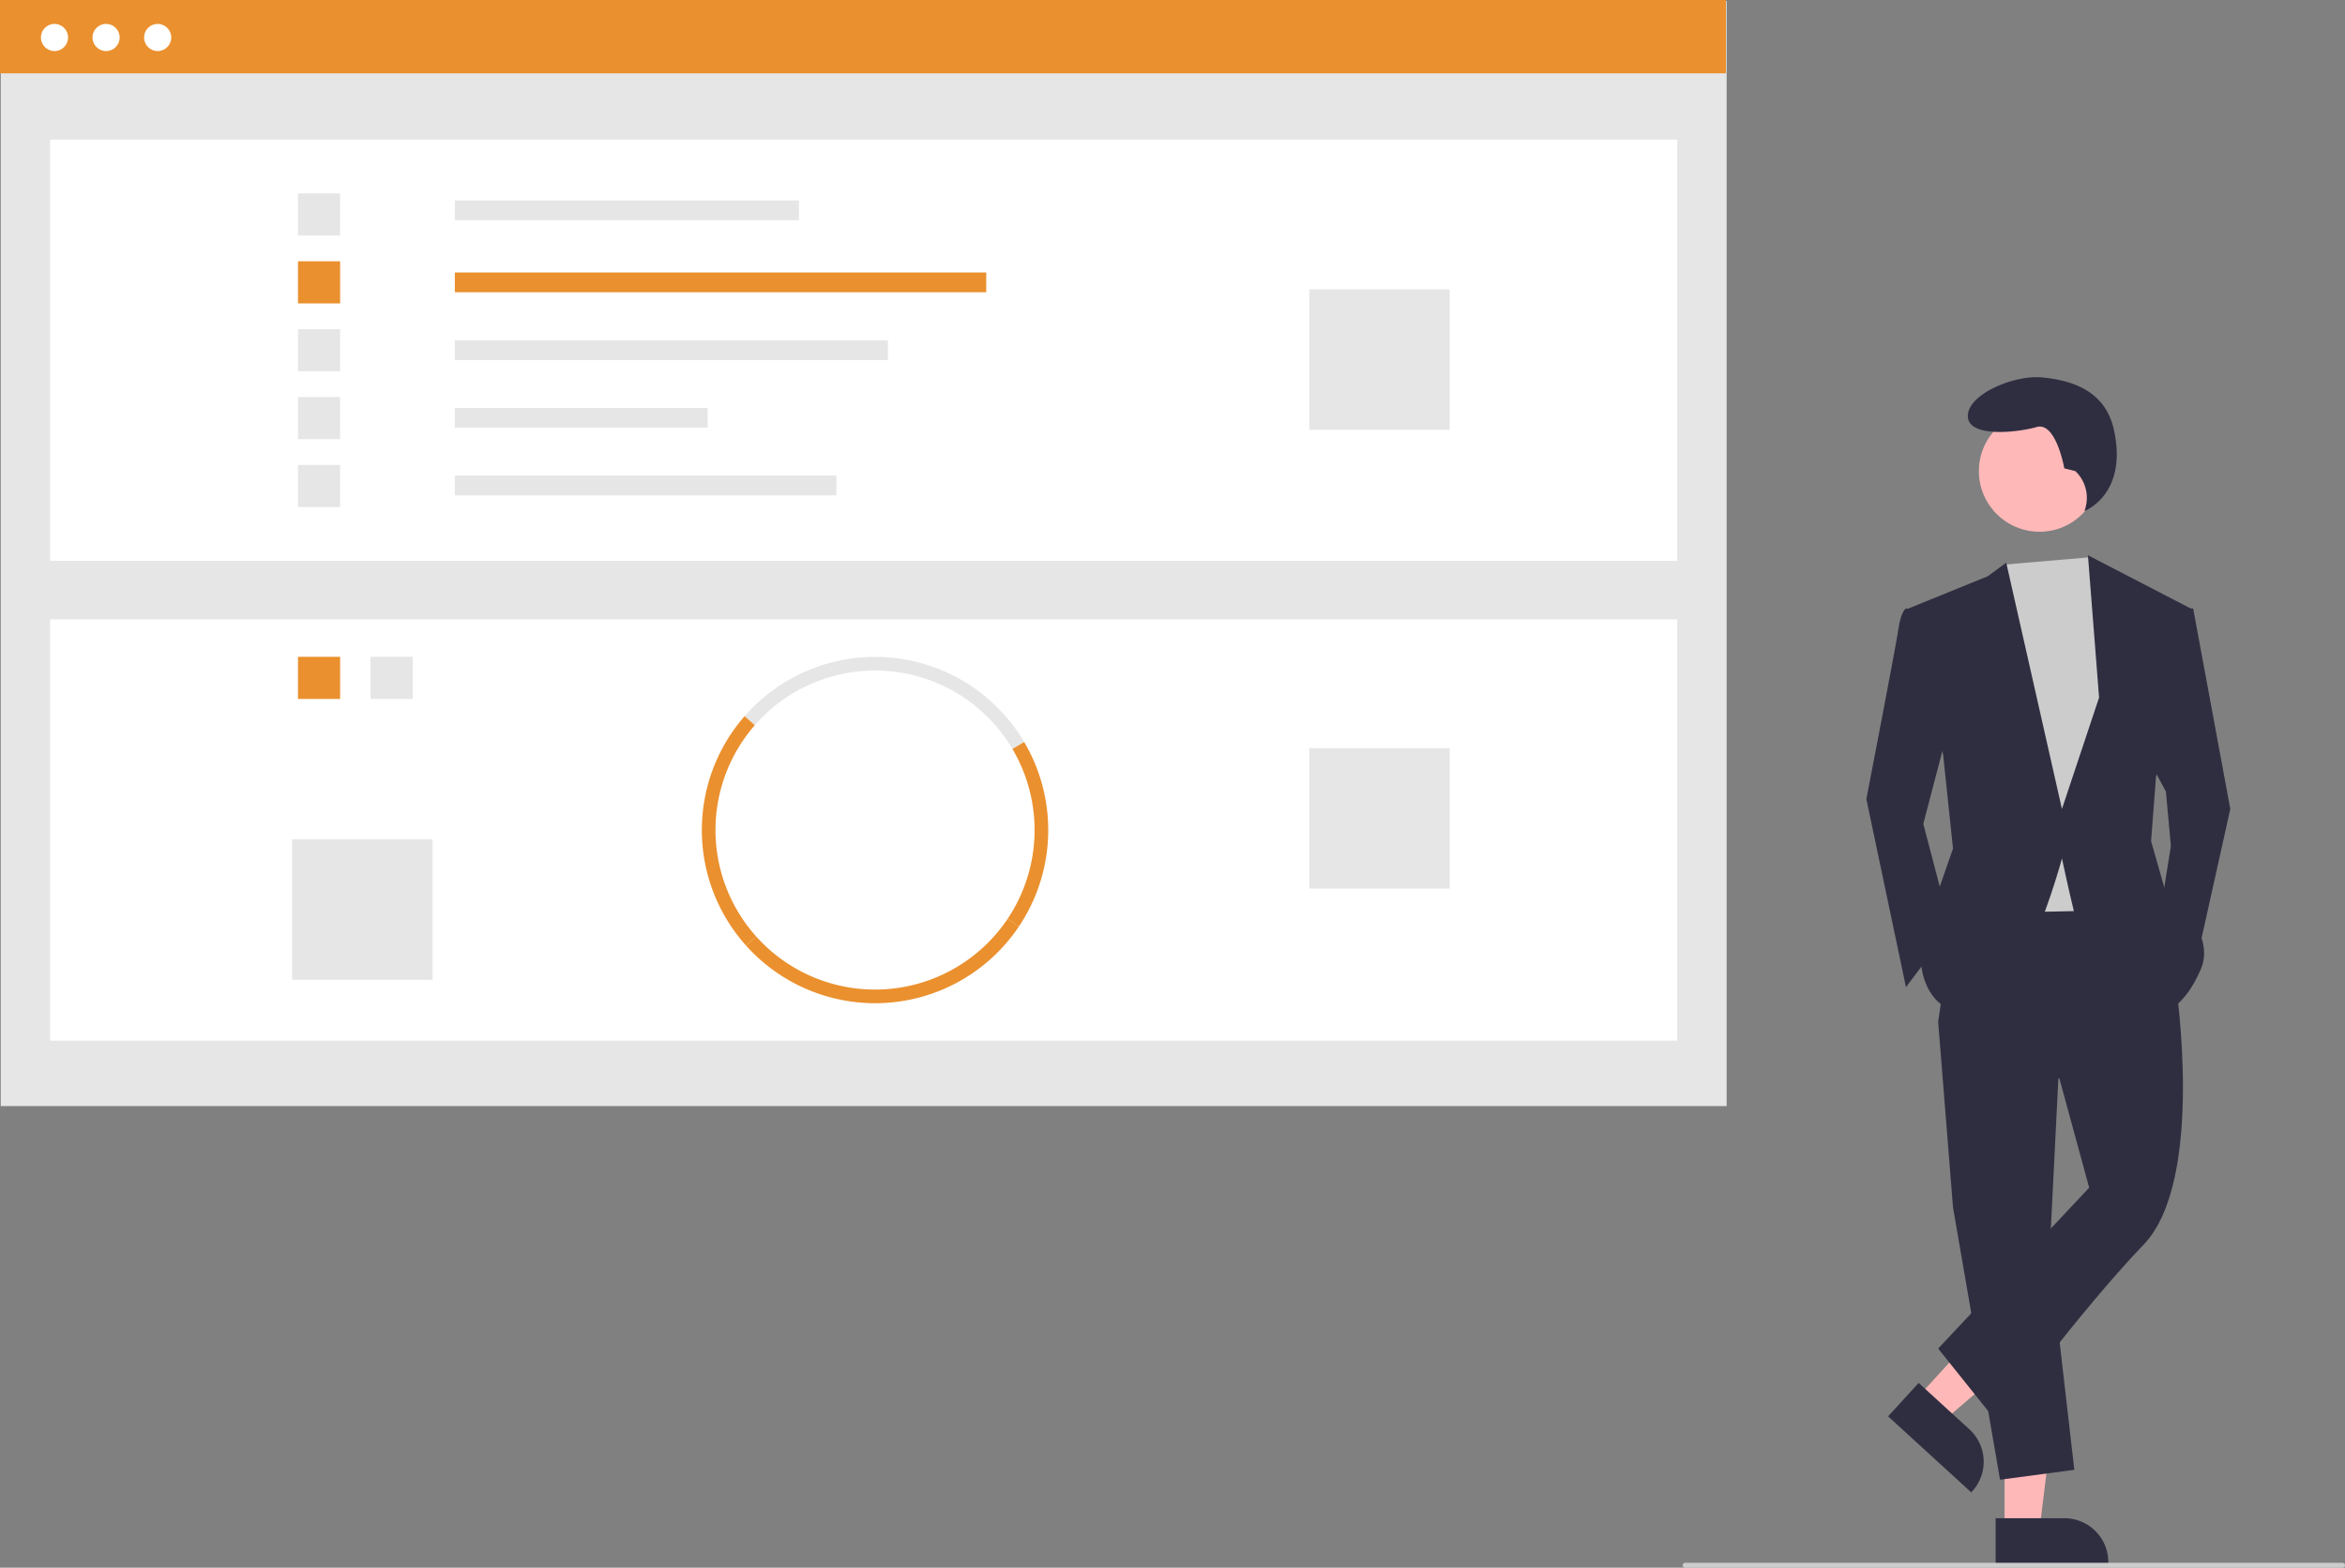
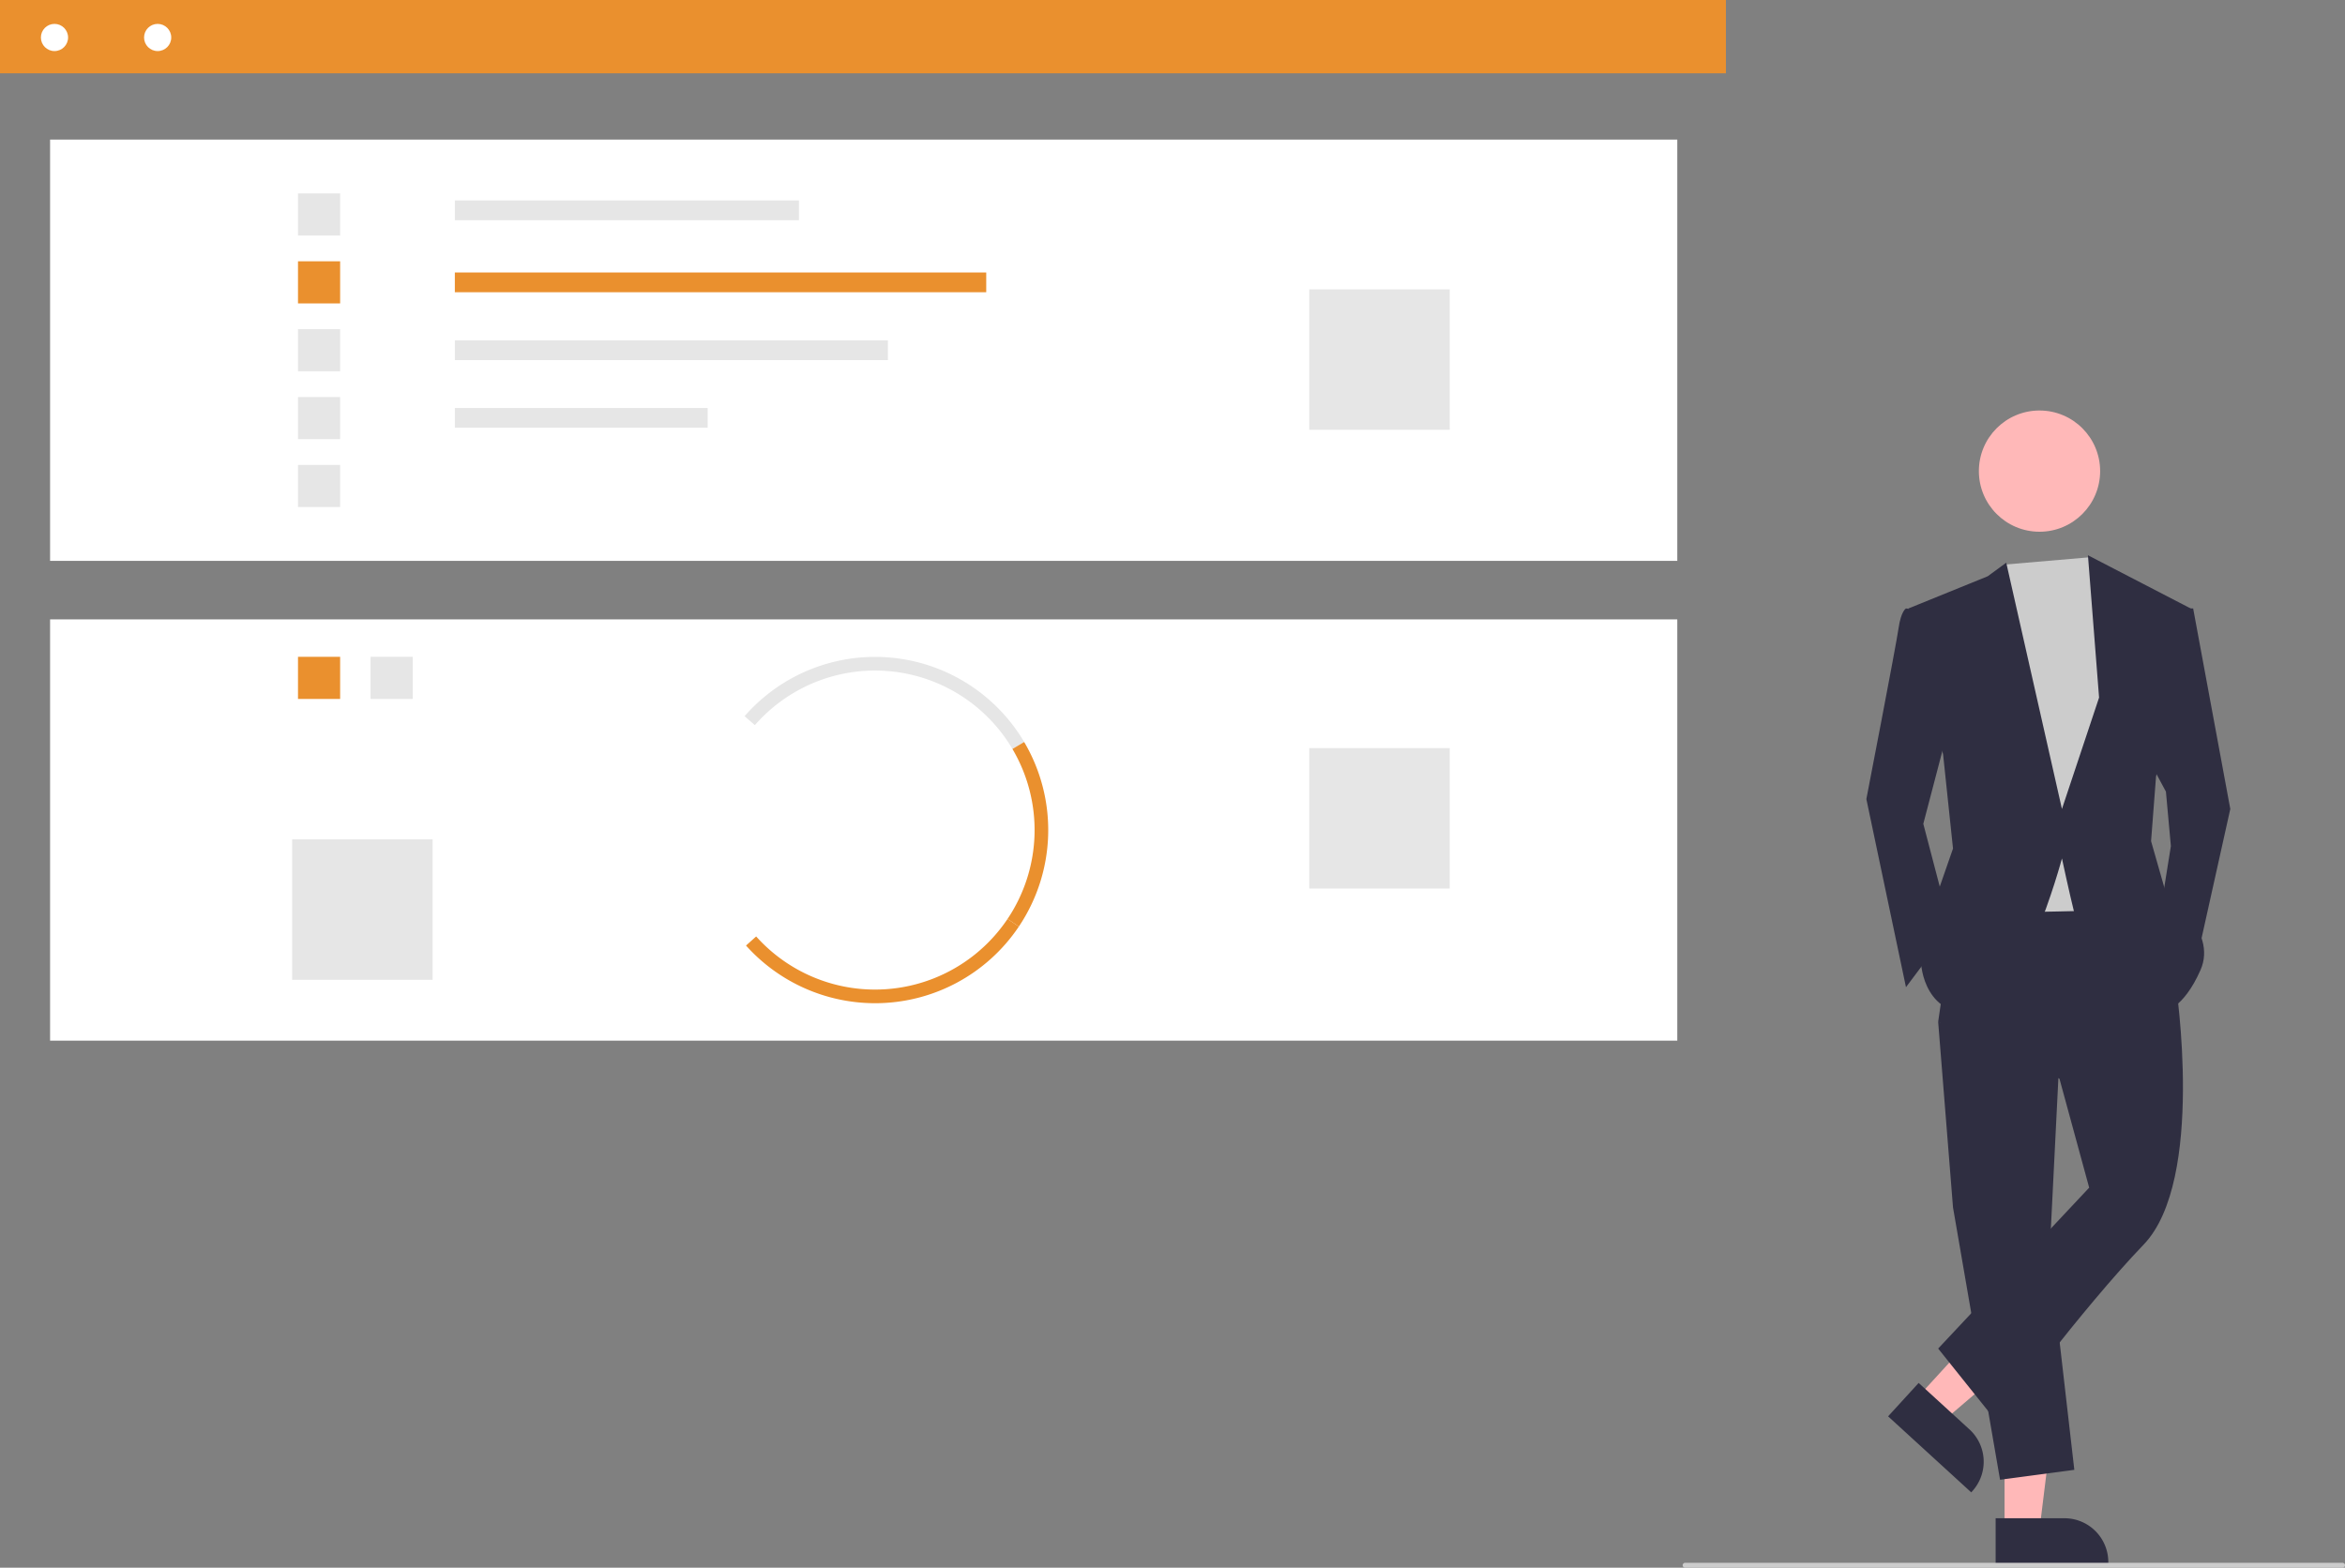
<svg xmlns="http://www.w3.org/2000/svg" data-name="Layer 1" viewBox="0 0 955.953 639.224">
  <rect x="0" y="0" width="955.953" height="639.224" fill="#808080" stroke="none" />
-   <rect x="0.3" y="0.399" width="703.576" height="450.601" fill="#e6e6e6" />
  <rect x="20.419" y="56.915" width="663.339" height="171.773" fill="#fff" />
  <rect x="185.418" y="81.727" width="140.281" height="8.053" fill="#e6e6e6" />
  <rect x="185.418" y="111.101" width="216.625" height="8.053" fill="#ea902e" />
  <rect x="185.418" y="138.776" width="176.544" height="8.053" fill="#e6e6e6" />
  <rect x="185.418" y="166.346" width="103.064" height="8.053" fill="#e6e6e6" />
-   <rect x="185.418" y="193.916" width="155.55" height="8.053" fill="#e6e6e6" />
  <rect x="121.481" y="78.864" width="17.177" height="17.177" fill="#e6e6e6" />
  <rect x="121.481" y="106.539" width="17.177" height="17.177" fill="#ea902e" />
  <rect x="121.481" y="134.213" width="17.177" height="17.177" fill="#e6e6e6" />
  <rect x="121.481" y="161.888" width="17.177" height="17.177" fill="#e6e6e6" />
  <rect x="121.481" y="189.562" width="17.177" height="17.177" fill="#e6e6e6" />
  <rect x="533.736" y="117.99" width="57.258" height="57.258" fill="#e6e6e6" />
  <rect x="20.419" y="252.546" width="663.339" height="171.773" fill="#fff" />
  <rect x="151.064" y="267.812" width="17.177" height="17.177" fill="#e6e6e6" />
  <rect x="121.481" y="267.812" width="17.177" height="17.177" fill="#ea902e" />
  <path d="M534.748,435.763a65.046,65.046,0,0,0-105.003-9.7l-4.186-3.658a70.594,70.594,0,0,1,113.973,10.526Z" transform="translate(-122.024 -130.388)" fill="#e6e6e6" />
  <path d="M537.367,508.182l-4.613-3.102a65.078,65.078,0,0,0,1.994-69.316l4.784-2.832a70.637,70.637,0,0,1-2.164,75.25Z" transform="translate(-122.024 -130.388)" fill="#ea902e" />
-   <path d="M426.138,515.926a70.59,70.59,0,0,1-.579-93.521l4.186,3.658a65.031,65.031,0,0,0,.534,86.154Z" transform="translate(-122.024 -130.388)" fill="#ea902e" />
  <path d="M478.738,539.44a70.709,70.709,0,0,1-52.6-23.514l4.141-3.709a65.043,65.043,0,0,0,102.476-7.138l4.613,3.102A70.554,70.554,0,0,1,478.738,539.44Z" transform="translate(-122.024 -130.388)" fill="#ea902e" />
  <rect x="533.736" y="305.032" width="57.258" height="57.258" fill="#e6e6e6" />
  <rect x="119.095" y="342.249" width="57.258" height="57.258" fill="#e6e6e6" />
  <rect width="703.576" height="29.89" fill="#ea902e" />
  <circle cx="22.212" cy="15.282" r="5.54" fill="#fff" />
-   <circle cx="43.241" cy="15.282" r="5.54" fill="#fff" />
  <circle cx="64.269" cy="15.282" r="5.54" fill="#fff" />
  <polygon points="817.168 623.704 831.411 623.704 838.188 568.764 817.165 568.765 817.168 623.704" fill="#ffb8b8" />
  <path d="M935.558,749.442l28.051-.001h.001a17.877,17.877,0,0,1,17.876,17.876v.581l-45.927.002Z" transform="translate(-122.024 -130.388)" fill="#2f2e41" />
  <polygon points="781.694 569.766 792.205 579.379 834.284 543.411 818.771 529.224 781.694 569.766" fill="#ffb8b8" />
  <path d="M904.175,694.27,924.875,713.201l.001.001a17.877,17.877,0,0,1,1.127,25.255l-.392.429L891.719,707.891Z" transform="translate(-122.024 -130.388)" fill="#2f2e41" />
  <polygon points="839.555 430.772 835.518 511.511 845.611 599.316 815.333 603.353 796.158 492.336 790.102 416.642 839.555 430.772" fill="#2f2e41" />
  <path d="M1009.013,531.892s12.111,79.73-13.12,105.971-59.545,72.666-59.545,72.666L912.126,680.25l61.564-65.601-12.111-44.407-49.453-23.213,8.074-55.508,72.666-1.009Z" transform="translate(-122.024 -130.388)" fill="#2f2e41" />
  <circle cx="831.415" cy="192.095" r="24.717" fill="#ffb8b8" />
  <polygon points="851.917 227.224 855.703 232.96 865.796 261.219 857.722 371.226 810.287 372.236 804.232 246.08 816.917 230.224 851.917 227.224" fill="#ccc" />
  <path d="M907.08,379.496l-8.074-1.009s-2.018,1.009-3.028,8.074-13.12,69.638-13.12,69.638l16.148,76.703,18.166-24.222L906.071,466.291l11.102-42.388Z" transform="translate(-122.024 -130.388)" fill="#2f2e41" />
  <polygon points="887.999 248.099 894.054 248.099 909.193 329.847 895.064 393.43 880.934 370.217 884.971 344.986 882.953 322.783 875.888 309.662 887.999 248.099" fill="#2f2e41" />
-   <path d="M968.045,322.482l-4.494-1.124s-3.371-19.1-11.235-16.853-28.088,4.494-28.088-4.494,19.1-16.853,30.335-15.729,25.584,4.851,29.212,21.347c5.815,26.444-11.997,33.123-11.997,33.123l.296-.963a14.996,14.996,0,0,0-4.029-15.308Z" transform="translate(-122.024 -130.388)" fill="#2f2e41" />
  <path d="M900.015,378.486l32.296-13.12,7.569-5.551,22.708,100.42,15.139-45.416-4.542-58.032,41.884,21.699-14.129,68.629-2.018,26.24,6.055,21.194s21.194,15.139,14.129,31.287-15.139,17.157-15.139,17.157-34.314-32.296-36.333-40.37-5.046-22.203-5.046-22.203-17.157,64.592-37.342,63.582-20.185-22.203-20.185-22.203l5.046-22.203,8.074-23.213-4.037-38.351Z" transform="translate(-122.024 -130.388)" fill="#2f2e41" />
  <path d="M1076.976,769.612h-268a1,1,0,0,1,0-2h268a1,1,0,0,1,0,2Z" transform="translate(-122.024 -130.388)" fill="#ccc" />
</svg>